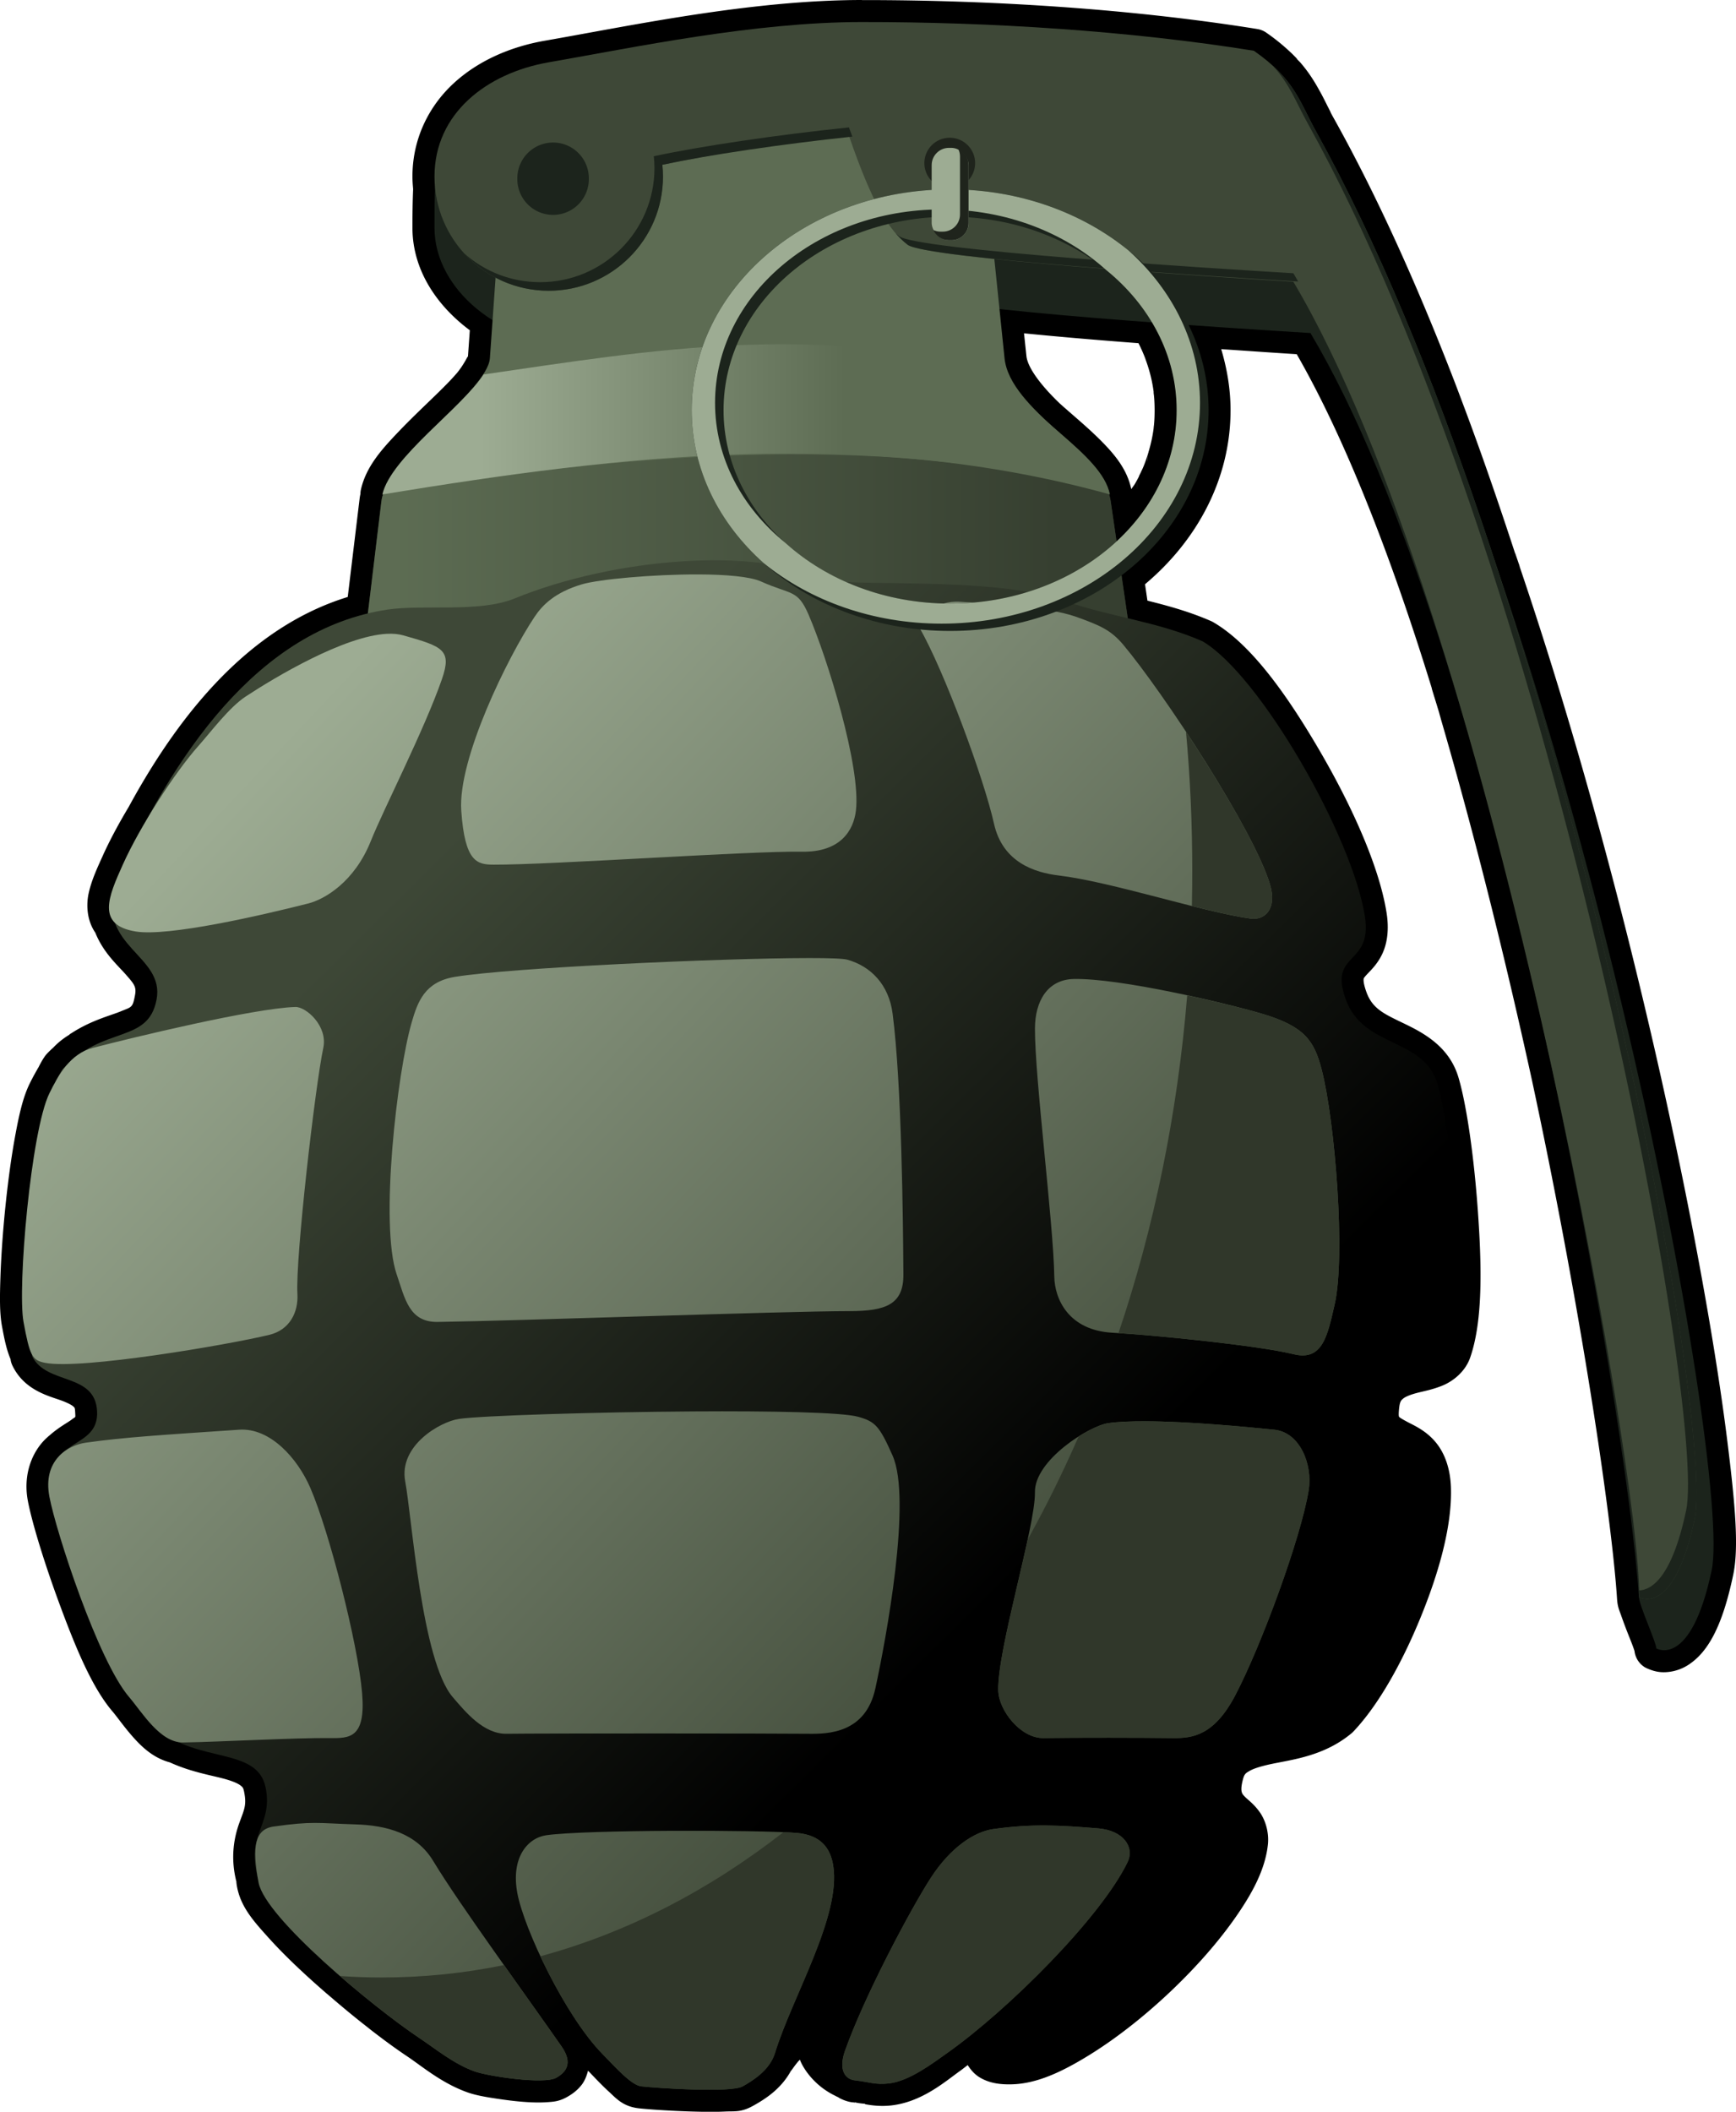
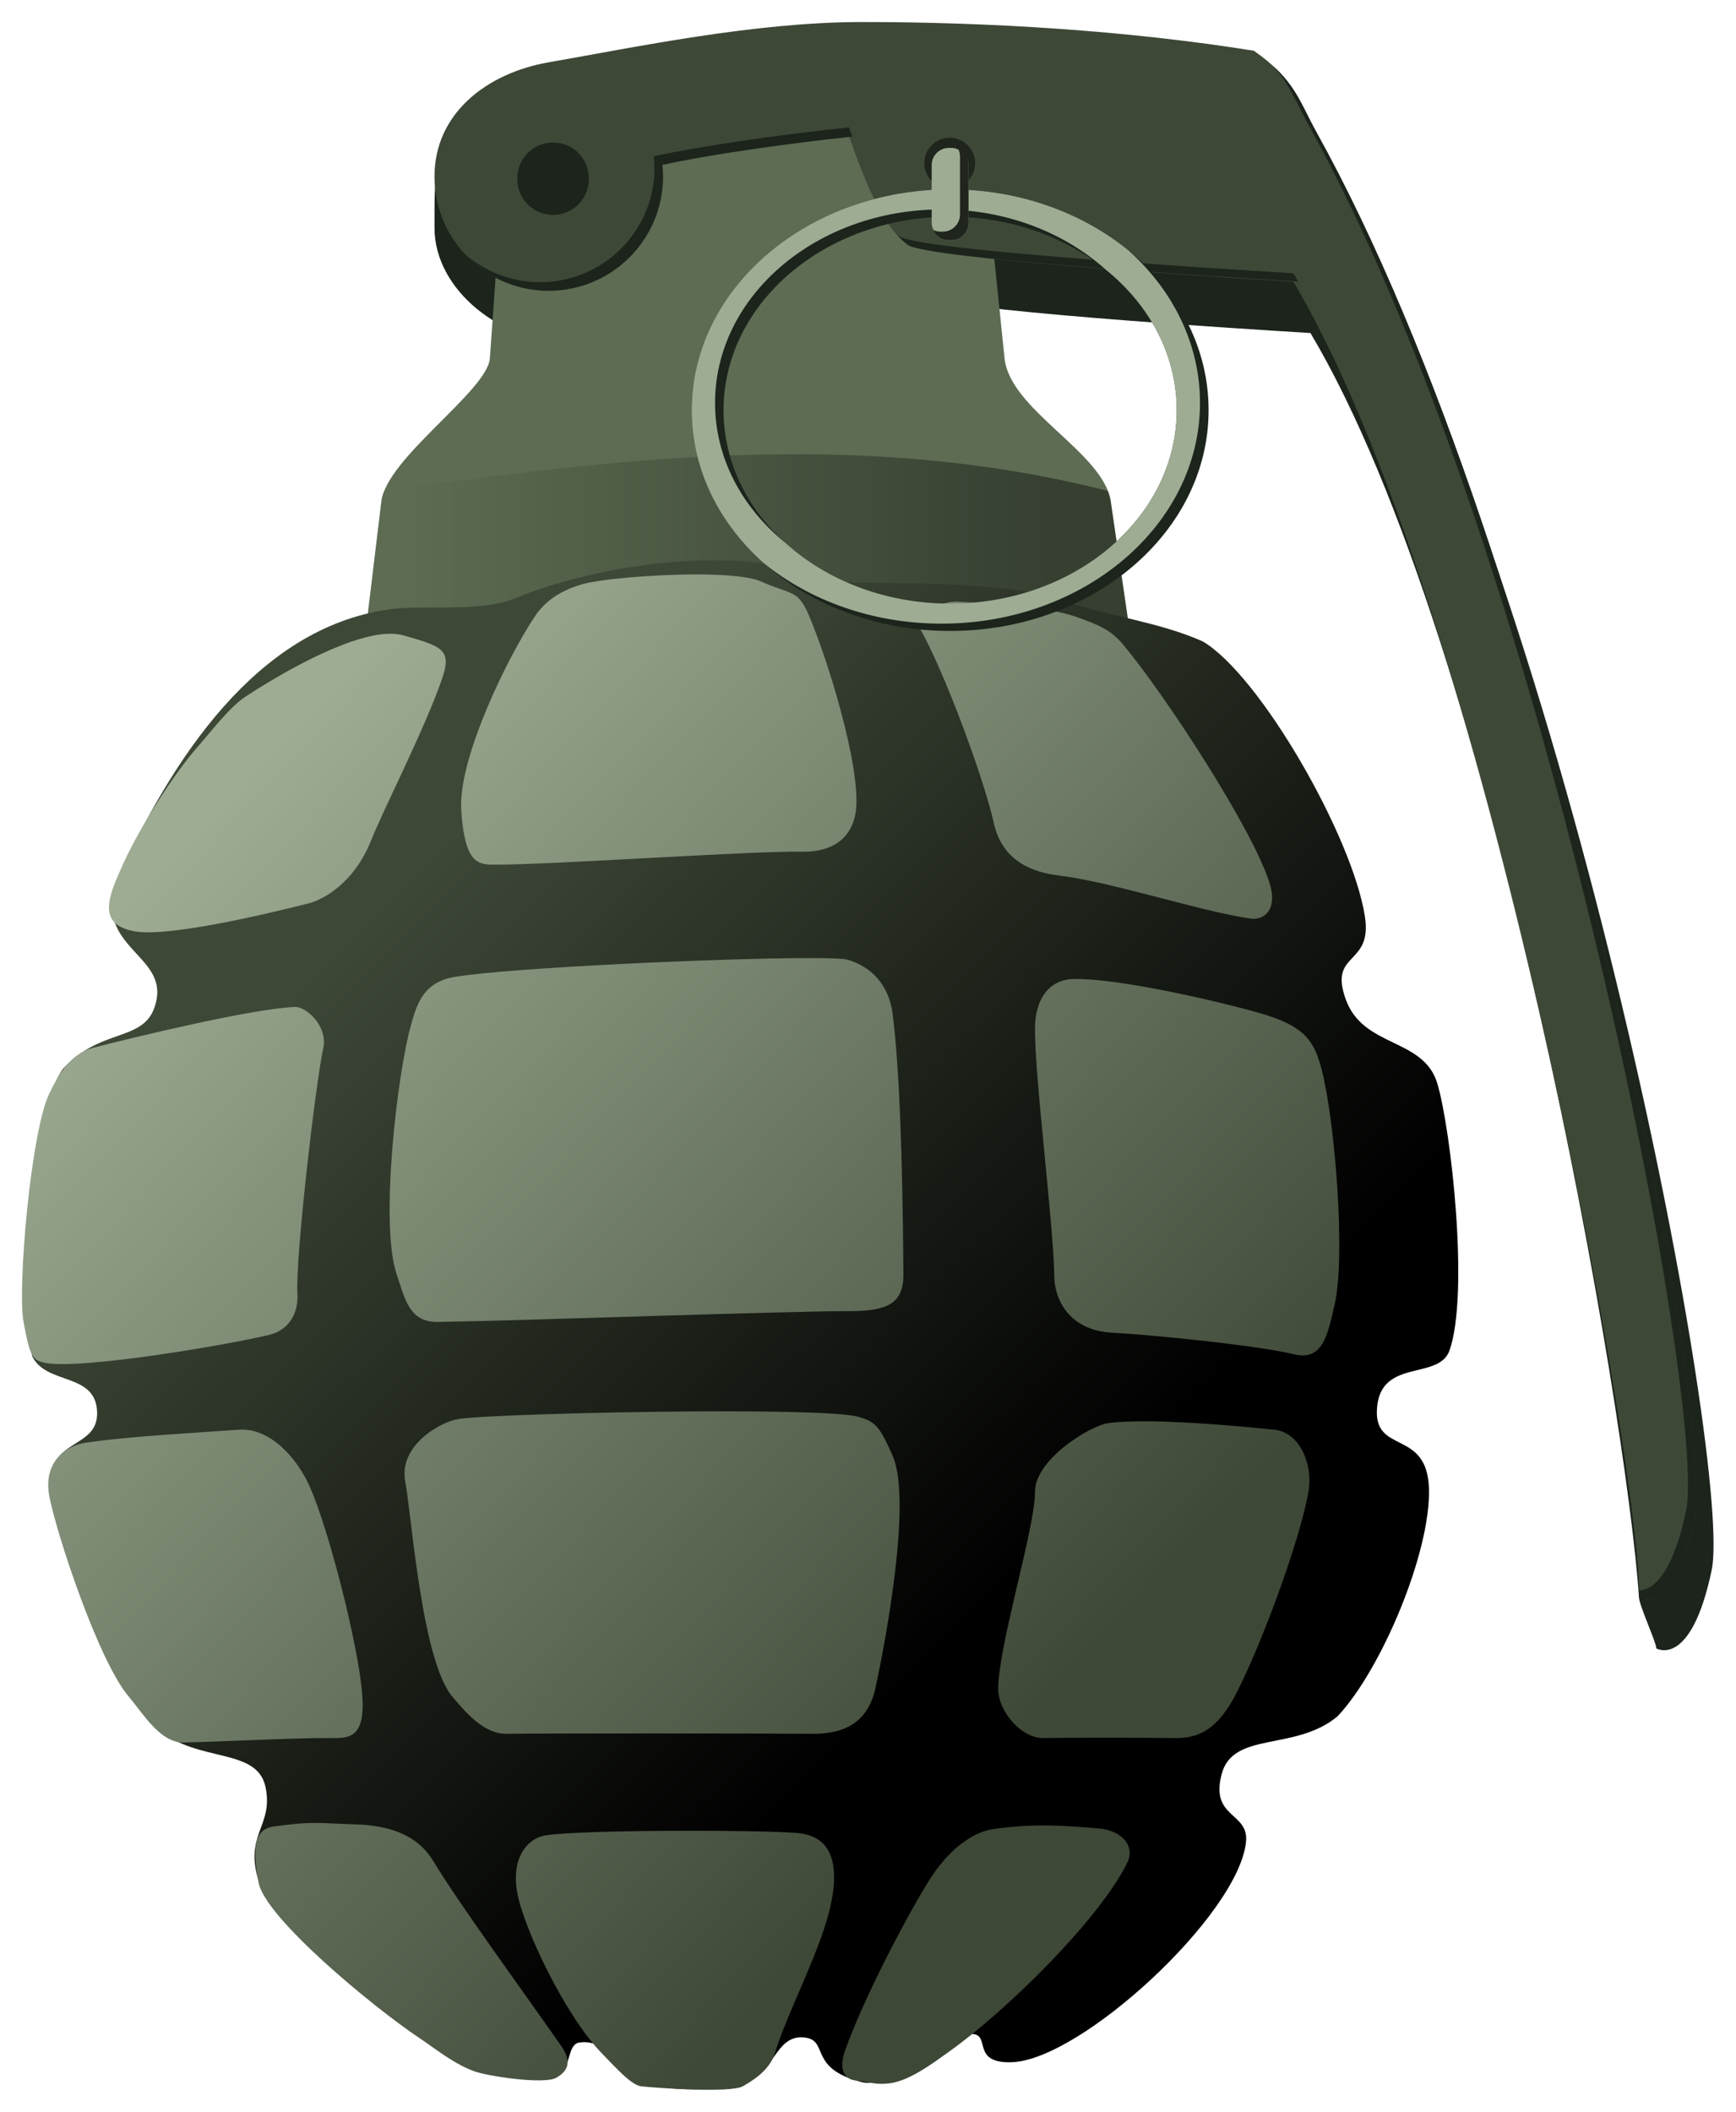
<svg xmlns="http://www.w3.org/2000/svg" version="1.1" viewBox="0 0 406.63 494.57">
  <defs>
    <linearGradient id="d" x1="196.47" x2="349.69" y1="314.45" y2="314.45" gradientTransform="translate(2,16)" gradientUnits="userSpaceOnUse">
      <stop stop-color="#5d6c53" offset="0" />
      <stop stop-color="#10120e" offset="1" />
    </linearGradient>
    <linearGradient id="c" x1="194.29" x2="346.43" y1="405.22" y2="558.79" gradientUnits="userSpaceOnUse">
      <stop stop-color="#3e4837" offset="0" />
      <stop offset="1" />
    </linearGradient>
    <linearGradient id="b" x1="161.43" x2="370" y1="375.93" y2="572.36" gradientUnits="userSpaceOnUse">
      <stop stop-color="#9dac93" offset="0" />
      <stop stop-color="#3e4837" offset="1" />
    </linearGradient>
    <linearGradient id="a" x1="215.71" x2="295.52" y1="300.81" y2="300.81" gradientTransform="matrix(1.07 0 0 1.07 -13.663 -26.943)" gradientUnits="userSpaceOnUse">
      <stop stop-color="#9dac93" offset="0" />
      <stop stop-color="#5d6c53" offset="1" />
    </linearGradient>
  </defs>
  <g transform="translate(-104.58 -193.25)">
-     <path d="m306.47 193.25c-26.086 0.018-54.021 6.006-74.25 9.531-8.093 1.41-15.707 4.711-21.469 10.062-5.762 5.352-9.562 12.944-9.562 21.75 0 0.978 0.073 1.946 0.156 2.875 5e-3 0.06-6e-3 0.127 0 0.188-0.119 2.82-0.156 5.713-0.156 8.938 0 9.97 5.797 18.325 13.438 24l-0.438 6.188v0.031c0.02-0.486-0.73 1.614-2.719 3.969-0.023 0.027-0.039 0.035-0.062 0.062-0.432 0.49-0.831 0.935-1.188 1.312a5.146 5.146 0 0 0-0.062 0.062c-0.067 0.074-0.228 0.246-0.438 0.469-0.029 0.031-0.031 0.028-0.062 0.062-3.256 3.377-7.659 7.346-11.594 11.469-3.956 4.145-7.687 8.191-8.938 13.656a5.146 5.146 0 0 0-0.125 1.031 5.146 5.146 0 0 0 0 0.062c-0.074 0.307-0.129 0.579-0.188 1.062l-2.781 23.031c-22.802 7.02-39.12 26.875-51.094 48.781-0.036 0.066-0.089 0.122-0.125 0.188h0.031c-2.383 3.975-4.562 8.004-6.188 11.625-1.254 2.794-2.614 5.636-3.312 8.812-0.601 2.733-0.414 6.351 1.562 9.219 1.905 4.733 5.226 7.609 7.156 9.812 2.008 2.291 2.511 2.874 2.125 4.906-0.553 2.911-0.77 2.642-3.281 3.688-2.452 1.021-6.927 2.081-11.688 5.188-0.115 0.075-0.228 0.11-0.344 0.188l0.031 0.062c-1.471 0.882-2.76 1.914-3.844 3.062-0.035 0.033-0.089 0.091-0.125 0.125-0.044 0.047-0.113 0.078-0.156 0.125-0.394 0.376-0.828 0.782-1.312 1.312a5.146 5.146 0 0 0-0.438 0.562c-0.61 0.889-1.063 1.758-1.5 2.625-0.031 0.05-0.031 8e-3 -0.062 0.062a5.146 5.146 0 0 0-0.125 0.25c-0.01 0.02-0.021 0.043-0.031 0.062a5.146 5.146 0 0 0-0.031 0.031c3e-3 -7e-3 -0.028 0.056-0.031 0.062-0.615 1.072-1.188 2.135-1.719 3.219-1.594 3.251-2.485 7.308-3.406 12.312-0.921 5.004-1.692 10.782-2.281 16.531-0.589 5.749-0.99 11.463-1.156 16.312-0.166 4.85-0.209 8.586 0.344 11.594 0.632 3.439 1.118 5.659 2.031 7.812 0.01 0.066-5e-3 0.128 0.062 0.438a5.146 5.146 0 0 0 0.438 1.188c2.843 5.723 8.525 6.974 11.469 8.062 1.472 0.544 2.388 1.063 2.688 1.344 0.299 0.281 0.411 0.194 0.469 1.406 0.071 1.469 0.148 0.911-0.781 1.656-0.895 0.718-3.041 1.77-5.375 3.875l-0.03-0.01c-0.055 0.045-0.102 0.11-0.156 0.156-0.025 0.023-0.037 0.039-0.062 0.062-3.551 3.07-5.877 8.613-4.688 14.938 0.933 4.958 3.793 14.395 7.438 24.25 3.644 9.855 7.549 19.464 12.406 25.125 1.072 1.249 2.86 3.847 5.125 6.344 2.007 2.213 4.594 4.568 8.25 5.562 0.054 0.015 0.102 0.049 0.156 0.062 5.19 2.357 10.196 3.051 13.344 4 1.591 0.48 2.64 0.985 3.125 1.375 0.485 0.39 0.619 0.501 0.812 1.438 0.665 3.219-7e-3 4.234-1.125 7.344-1.084 3.016-2.208 7.827-0.656 13.812h-0.031c0.017 0.1 0.034 0.443 0.156 1.094 0.906 4.815 3.887 8.085 7.594 12.188 3.707 4.103 8.373 8.471 13.156 12.625 0.589 0.512 0.632 0.533 0.125 0.094 2.806 2.434 5.666 4.828 8.406 7 0.493 0.391 0.918 0.716 1.281 1 0.222 0.174 0.507 0.417 0.938 0.75 1.184 0.915 2.353 1.8 3.469 2.625 0.342 0.253 0.655 0.478 0.812 0.594 1.463 1.068 2.849 2.034 4.062 2.844 3.489 2.329 7.947 6.182 13.938 8.375 2.161 0.791 4.658 1.199 7.781 1.656 3.123 0.457 6.526 0.824 9.531 0.781 0.363-5e-3 0.847-0.017 1.5-0.062a5.146 5.146 0 0 0 0.031 0c1.49-0.105 2.82-0.163 4.688-1.219 1.098-0.621 2.335-1.454 3.438-2.875 0.672-0.867 1.153-2.036 1.469-3.281 1.477 1.52 3.093 3.269 4.812 4.844 1.82 1.666 3.356 3.545 7.125 3.969 2.083 0.234 7.181 0.593 12.5 0.75 2.659 0.078 5.332 0.117 7.656 0 2.324-0.117 3.76 0.25 6.688-1.406 0.343-0.194 0.689-0.389 1.031-0.594 2.198-1.316 5.571-3.558 7.75-7.594l0.031 0.031c0.924-1.315 1.637-2.224 1.969-2.5 0.066-0.055 0.069-2e-3 0.094-0.031 0.093 0.186-0.04-0.038 0.125 0.344 0.863 1.998 3.393 5.783 8.125 8.062 0.163 0.122-0.197-0.153 0.062 0.031 0.181 0.128 0.377 0.172 0.562 0.281 0.141 0.061 0.231 0.161 0.375 0.219a5.146 5.146 0 0 0 0.031 0.031c0.998 0.512 2.04 0.861 3 0.969-0.054-6e-3 -8e-3 -0.014 0.344 0.031a5.146 5.146 0 0 0 0.188 0.031c0.889 0.081 0.909 0.081 0.031 0v-0.062c0.754 0.19 1.554 0.279 2.406 0.344l-0.031 0.094a5.146 5.146 0 0 0 0.156 0.031c1.558 0.27 3.624 0.54 6.094 0.25 7.202-0.845 12.666-5.702 16-8.062 0.587-0.416 1.216-0.93 1.812-1.375 0.679 1.061 1.558 2.137 2.844 2.906 2.17 1.298 4.674 1.691 7.625 1.594 5.788-0.19 11.536-2.892 17.688-6.656 6.152-3.764 12.58-8.763 18.531-14.312 5.951-5.55 11.43-11.632 15.656-17.594 4.227-5.962 7.344-11.694 7.969-17.594 0.302-2.848-0.593-5.707-1.875-7.531-1.282-1.825-2.573-2.76-3.281-3.438-0.708-0.677-0.839-0.919-0.938-1.219-0.099-0.3-0.286-1.017 0.219-2.969 0.348-1.347 0.624-1.527 1.594-2.094 0.97-0.567 2.842-1.143 5.312-1.656 4.941-1.026 12.224-1.883 18.531-7.125a5.146 5.146 0 0 0 0.469-0.438c5.947-6.285 11.441-16.2 15.75-26.75 4.309-10.55 7.372-21.441 7.094-30.344-0.135-4.328-1.373-7.885-3.375-10.406-2.002-2.522-4.439-3.786-6.094-4.625-1.655-0.839-2.463-1.354-2.562-1.469-0.099-0.115-0.311 4e-3 -0.125-1.938 0.174-1.812 0.503-2.043 0.969-2.438 0.466-0.394 1.532-0.875 3.188-1.312s3.761-0.788 6.125-1.781c2.364-0.993 5.216-3.181 6.375-6.5 2.994-8.578 2.722-21.366 1.812-34.25-0.91-12.884-2.656-25.013-4.562-31.406-2.227-7.465-8.634-10.617-13.062-12.75-4.429-2.133-7.078-3.346-8.469-7.156-0.829-2.273-0.688-3.063-0.656-3.188 0.032-0.124 0.054-0.25 0.906-1.156 0.852-0.907 2.466-2.431 3.562-4.906s1.468-5.625 0.906-9.25c-1.671-10.777-8.041-24.972-15.719-38.125-7.678-13.153-16.035-24.858-24.812-30a5.146 5.146 0 0 0-0.531-0.281c-5.131-2.247-10.117-3.604-14.969-4.812l-0.562-3.844c12.186-10.237 20.031-24.662 20.031-40.75 0-4.944-0.82-9.726-2.188-14.312 6.775 0.463 13.417 0.921 17.688 1.188 11.406 19.837 22.193 47.522 31.656 78.281h-0.031c0.603 2.009 1.224 3.94 1.781 5.844a5.146 5.146 0 0 0 0 0.031c0.053 0.177 0.154 0.558 0.312 1.094 3e-3 0.01-3e-3 0.022 0 0.031 8.099 27.774 15.322 57.07 21.375 84.719 11.554 53.823 18.715 102.67 19.938 121.5 0.124 1.913 0.535 2.663 0.969 3.906 0.434 1.243 0.934 2.584 1.438 3.875s1.016 2.529 1.344 3.438c0.16 0.442 0.288 0.81 0.344 1 2e-3 5e-3 -1e-3 0.026 0 0.031a5.146 5.146 0 0 0 2.438 3.781s1.604 0.89 3.438 1.094c1.834 0.204 4.358-0.156 6.656-1.625 4.597-2.938 8.029-8.932 10.594-21.188 1.334-6.375 0.469-16.362-1.406-31.406-1.876-15.044-5.075-34.386-9.438-56.312-8.714-43.799-22.104-97.907-39.156-148.25-0.014-0.04-0.018-0.085-0.031-0.125a5.146 5.146 0 0 0 0-0.031c-0.04-0.123-0.098-0.318-0.188-0.594a5.146 5.146 0 0 0-0.031-0.062c-0.274-0.806-0.541-1.584-0.812-2.375h-0.031c-3.831-11.693-7.807-23.27-12.031-34.5-0.761-2.024-1.501-4.012-2.281-6.031-8.547-22.117-17.852-42.824-27.812-60.75-0.384-0.691-0.742-1.314-1.062-1.938-0.03-0.059-0.072-0.21-0.188-0.438-0.246-0.483-0.51-0.99-0.781-1.531-0.135-0.269-0.275-0.555-0.438-0.875-0.202-0.4-0.4-0.784-0.594-1.156-0.243-0.468-0.485-0.889-0.719-1.312-1.09-1.978-2.41-4.101-4.219-6.219-0.277-0.325-0.384-0.452-0.344-0.406a5.146 5.146 0 0 0-0.031 0c-0.15-0.17-0.372-0.384-0.625-0.656-6e-3 -7e-3 7e-3 -0.024 0-0.031h0.031c-0.164-0.176-0.371-0.397-0.625-0.656-0.148-0.151-0.302-0.303-0.438-0.438-0.267-0.264-0.621-0.589-1-0.938-1.454-1.336-3.115-2.688-5.094-4.062a5.146 5.146 0 0 0-2.125-0.875c-29.575-4.749-62.452-6.803-92.625-6.781zm37.969 78.062c8.299 0.826 17.353 1.596 26.812 2.312 0.613 1.203 1.144 2.402 1.594 3.594 3e-3 9e-3 0.036 0.131 0.125 0.375 0.883 2.423 1.523 4.942 1.844 7.531h-0.031c0.103 0.898 0.123 0.936 0.031 0.156 0.151 1.273 0.219 2.617 0.219 4.031 0 1.365-0.053 2.657-0.188 3.844a5.146 5.146 0 0 0 0 0.031c0.052-0.466 0.036-0.411-0.031 0.156a5.146 5.146 0 0 0 0 0.094c-0.101 1.026-0.099 1.037 0 0.031-0.237 1.912-0.658 3.797-1.219 5.656a5.146 5.146 0 0 0 0 0.031c-0.384 1.269-0.801 2.496-1.312 3.688-0.053 0.125-0.221 0.466-0.469 1-0.175 0.377-0.324 0.647-0.406 0.812a5.146 5.146 0 0 0-0.031 0.125c-6e-3 0.013 6e-3 0.018 0 0.031a5.146 5.146 0 0 0-0.031 0.031c-6e-3 0.013 6e-3 0.018 0 0.031-0.263 0.521-0.552 1.045-0.844 1.562-0.267 0.472-0.646 0.909-0.938 1.375-0.989-4.695-3.938-8.162-7.062-11.312-3.138-3.164-6.679-6.046-9.75-8.812-4.514-4.342-7.476-8.404-7.75-11.062l-0.562-5.312zm29.125 28.062c-0.272 1.171-0.126 1.959-0.125 1.969 1e-3 0.01-0.204-0.696 0.125-1.969zm-2.406 6.219c-0.406 1.413-0.189 2.24-0.188 2.25 2e-3 0.01-0.241-0.813 0.188-2.25z" />
    <path d="m310.46 210.41c-25.293 0.018-74.165-3.215-91.531 6.401-12.909 7.148-12.575 15.009-12.575 29.786s15.979 26.756 30.757 26.756 26.757-11.978 26.757-26.756c0-0.935-0.04-1.833-0.134-2.742 11.013-2.355 26.747-5.005 43.715-6.756 5.619 16.314 9.448 22.134 13.713 25.451 4.2 3.267 71.24 7.533 90.373 8.695 43.573 73.22 74.183 253.62 76.941 296.1 0.134 2.072 4.086 10.6 4.067 11.954 0 0 8.112 4.882 12.977-18.361 4.865-23.243-31.63-222.22-88.667-324.88-3.868-6.962-4.979-12.257-14.583-18.93-29.214-4.691-61.875-6.744-91.811-6.722z" fill="#1c241c" />
    <path d="m188.21 357.98 5.71-47.32c1.23-10.182 24.868-25.888 25.407-33.514l2.988-42.271c1.417-20.039 111.47-16.933 113.29 0.764l4.273 41.506c1.256 12.203 23.196 22.06 24.867 33.514l7.212 49.436c5.618 38.507-178.04 35.608-178.04-2.834h3e-5l-5.714 0.714z" fill="#5d6c53" />
    <path d="m194.59 308.22c-0.34 0.84-0.593 1.656-0.688 2.438l-5.688 47.312 5.688-0.688c0 3.678 1.714 7.009 4.75 10.031h171.97c1.219-2.216 1.721-4.631 1.344-7.219l-7.21-49.43c-0.12-0.821-0.369-1.632-0.688-2.438-57.348-14.595-113.44-7.857-169.47 0z" fill="url(#d)" opacity=".5" />
    <path d="m131.43 400.58c-4.07 14.582 11.806 16.334 9.821 26.786-1.984 10.452-12.532 5.918-21.964 16.25-8.324 12.131-10.071 53.965-7.143 67.321 3.341 6.726 14.739 3.705 15.179 12.857 0.44 9.152-12.062 5.936-10.536 18.036 1.683 13.343 14.331 46.365 24.821 56.429 9.441 7.961 23.229 4.132 25.179 13.571 1.95 9.44-5.517 11.066-1.25 23.036 6.784 12.183 55.971 52.459 69.643 44.464 3.272-1.914 2.197-6.801 4.821-7.679 6.808-1.24 9.823 6.538 15 9.286 5.426 2.098 17.622 2.221 24.286 0 6.663-2.221 6.921-10.956 13.393-10.536 6.116 0.397 1.28 6.643 12.143 10 2.925 0.904 2.464 0.852 8.856-0.119 3.013-0.457 14.809-10.977 18.781-10.671 4.138 0.318-0.354 6.918 9.107 6.607 16.238-0.533 53.061-34.527 54.863-51.531 0.757-7.149-8.407-5.473-5.714-15.893 2.638-10.208 17.196-5.304 27.143-13.571 10.225-10.805 21.896-38.466 21.429-53.393-0.444-14.178-13.232-7.727-12.143-19.107 1.089-11.38 14.509-6.18 16.964-13.214 4.651-13.324 0.357-51.722-2.857-62.5s-17.279-8.272-21.429-19.643c-4.149-11.371 6.28-7.755 4.464-19.464-2.909-18.763-24.603-56.595-38.036-64.464-10.734-4.7-21.546-5.674-32.216-9.435-17.361-6.12-52.702-2.965-57.536-5.3-14.987-7.237-47.89-4.893-71.446 4.73-8.178 3.341-21.303 1.338-29.663 2.576-30.446 4.51-50.466 34.353-63.961 64.571z" fill="url(#c)" />
    <path d="m268.25 327.78c-10.634-0.038-23.345 1.132-27.344 2.312-6.398 1.889-9.316 4.929-11.094 7.594-6.327 9.481-18.031 33.319-17.188 45.438 0.843 12.119 3.752 12.611 7.594 12.625 13.697 0.052 59.883-3.233 72.219-3.031 9.041 0.148 12.073-5.01 12.625-9.594 1.231-10.226-6.704-35.777-11.094-45.938-2.578-5.967-4.042-4.566-11.125-7.75-2.574-1.157-8.213-1.633-14.594-1.656zm60.188 6.375c-5.403 0.167-9.645 4.119-8.5 6.094 5.664 9.767 15.097 35.237 17.469 45.906 2.023 9.1 9.606 11.464 15.125 12.125 12.423 1.489 33.823 8.565 44.969 10.094 3.374 0.463 6.275-2.271 4.531-8.062-3.854-12.802-24.955-44.866-34.344-56.062-2.973-3.545-5.627-4.595-11.094-6.562-6.524-2.348-21.154-3.114-27.062-3.5-0.369-0.024-0.734-0.042-1.094-0.031zm-133.25 7.531c-10.034 0.545-25.982 10.026-33.062 14.688-3.877 2.552-8.075 8.197-11.094 11.594-5.426 6.104-13.642 18.768-17.688 27.781-3.336 7.431-6.325 14.138 3.031 15.656 7.643 1.241 29.273-3.739 40.406-6.562 3.812-0.967 10.818-5.02 14.656-14.625 3.017-7.55 12.498-25.944 16.656-37.906 2.397-6.894 0.191-7.642-9-10.25-1.149-0.326-2.473-0.453-3.906-0.375zm98.906 75.938c-20.666 0.02-69.879 2.251-82.969 4.406-7.09 1.167-8.719 5.874-10.094 10.594-3.442 11.817-7.535 47.449-3.531 59.094 1.927 5.603 2.869 11.219 9.594 11.125 19.001-0.265 80.878-2.522 96.469-2.531 8.52-5e-3 12.674-1.564 12.625-8.594-0.09-12.943-0.399-44.698-2.531-61.094-0.891-6.851-5.181-11.111-10.625-12.625-0.933-0.26-4.168-0.38-8.938-0.375zm62 4.906c-6.063 0.124-9.077 5.053-9.094 11.625-0.029 11.689 4.346 45.695 4.531 58.062 0.079 5.271 3.364 12.601 13.625 13.156 9.839 0.533 34.305 3.013 42.438 5.031 6.851 1.7 7.959-4.519 9.594-11.594 2.635-11.4 0.084-43.054-3.031-55.062-1.734-6.685-3.893-10.123-14.125-13.125-8.366-2.454-33.065-8.316-43.938-8.094zm-182.35 6.55c-9.813 0.32-38.044 7.141-47.469 9.594-5.231 1.361-8.012 6.316-10.125 10.625-4.333 8.835-7.523 45.582-6.062 53.531 1.461 7.949 2.017 8.998 5.062 9.594 8.396 1.643 42.741-4.192 52.531-6.562 4.729-1.145 6.818-5.258 6.562-9.594-0.49-8.318 4.189-48.854 6.062-57.594 1.099-5.126-4.039-9.676-6.562-9.594zm93.188 94.719c-23.422 0.153-49.558 0.996-54.812 1.75-4.421 0.635-14.204 6.264-12.625 14.656 1.557 8.275 3.849 42.02 11.125 50.5 3.006 3.503 7.232 8.672 12.625 8.594 8.053-0.117 63.089-0.093 70.719 0 4.601 0.056 13.374-0.122 15.656-10.625 2.512-11.562 8.594-44.246 4.031-54.531-3.083-6.95-4.06-7.977-8.094-9.094-3.836-1.062-20.408-1.369-38.625-1.25zm105.97 2.312c-3.377-8e-3 -6.415 0.102-8.75 0.438-4.421 0.635-17.281 8.665-17.156 16.188 0.133 8.011-8.879 36.99-8.594 46.469 0.139 4.614 5.2 11.172 10.594 11.094 8.053-0.117 22.683-0.093 30.312 0 4.601 0.056 9.675-0.57 14.656-10.094 6.048-11.562 15.365-36.861 17.156-47.969 0.958-5.939-2.009-13.545-8.062-14.156-6.789-0.686-20.026-1.946-30.156-1.969zm-212.29 1.97c-18.201 1.24-26.771 1.749-35.875 3.031-4.423 0.623-10.172 4.233-8.594 12.625 1.557 8.275 11.411 38.489 18.688 46.969 3.006 3.503 7.232 10.703 12.625 10.625 8.053-0.117 26.714-1.125 34.344-1.031 4.601 0.056 8.509 0.115 7.594-10.594-0.988-11.562-7.678-37.715-12.125-48-3.017-6.978-9.441-14.117-16.656-13.625zm17.719 92.094c-2.551 4.5e-4 -5.12 0.203-9.656 0.844-4.423 0.625-5.11 4.733-3.531 13.125 1.557 8.275 26.813 29.158 37.625 36.375 3.839 2.563 8.021 6.035 12.875 7.812 3.241 1.186 16.389 3.132 19.219 1.531 2.247-1.271 4.026-3.357 1.25-7.344-8.574-12.314-23.848-33.153-30.062-43.438-3.932-6.507-10.959-8.339-18.188-8.562-4.451-0.138-6.98-0.344-9.531-0.344zm171.28 0.594c-3.921-0.031-7.87 0.203-12.406 0.844-4.423 0.625-10.031 4.322-14.656 11.5-4.872 7.561-15.64 27.912-20.062 40.469-1.534 4.354-0.017 6.613 2.312 6.875 3.429 0.385 4.802 1.098 8.031 0.719 4.747-0.557 10.14-4.657 13.625-7.125 14.319-10.139 35.937-31.725 42.219-44.656 1.763-3.629-1.068-7.461-6.781-7.938-4.438-0.37-8.36-0.657-12.281-0.688zm-87.656 1.25c-12.404 0.059-24.838 0.39-29.375 1.031-4.423 0.625-8.391 5.233-6.812 13.625 1.557 8.275 11.146 28.64 19.938 37.625 3.228 3.299 6.765 7.301 9.094 7.562 3.429 0.385 20.92 1.601 23.75 0 2.247-1.271 6.317-3.728 7.562-7.812 3.962-12.996 15.558-32.077 13.625-43.938-0.649-3.982-2.849-7.118-8.562-7.594-4.438-0.37-16.815-0.558-29.219-0.5z" fill="url(#b)" />
    <path d="m306.46 198.41c-25.293 0.018-52.952 5.877-73.349 9.431-14.537 2.533-26.757 11.978-26.757 26.756 0 14.777 11.979 26.756 26.757 26.756s26.757-11.978 26.757-26.756c0-0.935-0.04-1.833-0.134-2.742 11.013-2.355 26.747-5.005 43.715-6.756 5.619 16.314 9.448 22.134 13.713 25.451 4.2 3.267 71.24 7.533 90.373 8.695 45.698 76.791 81.42 278.95 81.008 308.06 0 0 8.112 4.882 12.977-18.361 4.865-23.243-31.63-222.22-88.667-324.88-3.868-6.962-4.979-12.257-14.583-18.93-29.214-4.691-61.875-6.744-91.811-6.722z" fill="#3e4837" />
    <path transform="matrix(1.07 0 0 1.07 -11.501 1.597)" d="m237.39 218.23a7.829 7.829 0 1 1-15.657 0 7.829 7.829 0 1 1 15.657 0z" fill="#1c241c" />
-     <path d="m217.86 280.95c-5.061 7.778-21.733 19.434-23.714 28.093 56.318-9.23 112.77-15.966 170.41 0-1.888-9.671-19.912-18.114-23.881-28.093-44.535-12.585-83.505-5.695-122.82 0z" fill="url(#a)" />
    <path d="m402.66 208.59c4.056 4.385 5.422 8.492 8.188 13.469 57.038 102.66 93.553 301.63 88.688 324.88-3.373 16.112-8.322 18.704-11.031 18.781 0.011 0.526 0.038 1.148 0.031 1.594 0 0 8.135 4.868 13-18.375s-31.65-222.22-88.688-324.88c-3.176-5.716-4.503-10.316-10.188-15.469zm-99.219 14.5c-16.968 1.751-34.705 4.395-45.719 6.75 0.094 0.91 0.156 1.815 0.156 2.75 0 14.777-12.003 26.75-26.781 26.75-6.832 0-13.053-2.537-17.781-6.75 4.895 5.385 11.93 8.75 19.781 8.75 14.778 0 26.781-11.973 26.781-26.75 0-0.935-0.063-1.84-0.156-2.75 10.746-2.298 28.005-4.844 44.5-6.594-0.26-0.731-0.513-1.378-0.781-2.156zm10.938 24.812c0.919 1.056 1.843 1.927 2.781 2.656 4.158 3.233 71.611 7.413 91.5 8.625-0.375-0.648-0.749-1.306-1.125-1.938-19.133-1.162-88.175-5.421-92.375-8.688-0.267-0.207-0.518-0.427-0.781-0.656z" fill="#1c241c" />
    <path transform="matrix(1.07 0 0 1.07 -12.89 -1.238)" d="m323.25 217.47a5.556 5.556 0 1 1-11.112 0 5.556 5.556 0 1 1 11.112 0z" fill="#1f241c" />
    <path d="m327.12 237.6c-33.438 0-60.522 23.155-60.522 51.709 0 28.555 27.084 51.709 60.522 51.709s60.552-23.155 60.552-51.709c0-28.555-27.115-51.709-60.552-51.709zm0 6.398c29.31 0 53.091 20.282 53.091 45.312 0 25.029-23.782 45.312-53.091 45.312-29.31 0-53.061-20.282-53.061-45.312 0-25.029 23.751-45.312 53.061-45.312z" fill="#1c241c" />
    <path d="m327.13 237.6c-33.438 0-60.531 23.167-60.531 51.722 0 13.906 6.423 26.522 16.875 35.815 10.847 8.79 25.52 14.171 41.656 14.171 33.438 0 60.531-23.14 60.531-51.695 0-13.848-6.367-26.426-16.75-35.709-10.869-8.859-25.573-14.305-41.781-14.305zm-2 4.697c15.165 0 28.823 5.437 38.5 14.145 10.204 8.257 16.562 19.93 16.562 32.88 0 25.029-23.753 45.29-53.062 45.29-15.165 0-28.831-5.437-38.5-14.145-10.196-8.257-16.562-19.903-16.562-32.853 0-25.029 23.753-45.316 53.062-45.316z" fill="#9dac93" />
    <rect x="322.81" y="227.88" width="8.649" height="21.622" rx="4.041" ry="4.041" fill="#9dac93" />
    <path d="m329.07 228.22c0.24 0.517 0.375 1.078 0.375 1.688v13.562c0 2.239-1.793 4.031-4.031 4.031h-0.562c-0.6 0-1.145-0.143-1.656-0.375 0.635 1.396 2.018 2.375 3.656 2.375h0.562c2.239 0 4.031-1.793 4.031-4.031v-13.562c0-1.653-0.96-3.06-2.375-3.688z" fill="#1f241c" />
-     <path d="m382.38 364.62c0.986 10.696 1.469 21.595 1.469 32.656 0 2.729-0.032 5.447-0.094 8.156 5.228 1.315 10.067 2.432 13.75 2.938 3.374 0.463 6.275-2.271 4.531-8.062-2.343-7.784-11.07-22.681-19.656-35.688zm0.281 61.75c-2.289 27.951-7.817 54.554-16.094 79.094 10.533 0.66 33.231 3.002 41.031 4.938 6.851 1.7 7.959-4.519 9.594-11.594 2.635-11.4 0.084-43.054-3.031-55.062-1.734-6.685-3.893-10.123-14.125-13.125-3.577-1.049-10.184-2.697-17.375-4.25zm-9.75 99.75c-3.377-8e-3 -6.415 0.102-8.75 0.438-1.568 0.225-4.202 1.392-6.938 3.125-3.642 8.341-7.622 16.393-11.906 24.094-2.558 11.928-7.11 28.646-6.906 35.438 0.139 4.614 5.2 11.172 10.594 11.094 8.053-0.117 22.683-0.093 30.312 0 4.601 0.056 9.675-0.57 14.656-10.094 6.048-11.562 15.365-36.861 17.156-47.969 0.958-5.939-2.009-13.545-8.062-14.156-6.789-0.686-20.026-1.946-30.156-1.969zm-23.29 94.66c-3.921-0.031-7.87 0.203-12.406 0.844-4.423 0.625-10.031 4.322-14.656 11.5-4.872 7.561-15.64 27.912-20.062 40.469-1.534 4.354-0.017 6.613 2.312 6.875 3.429 0.385 4.802 1.098 8.031 0.719 4.747-0.557 10.14-4.657 13.625-7.125 14.319-10.139 35.937-31.725 42.219-44.656 1.763-3.629-1.068-7.461-6.781-7.938-4.438-0.37-8.36-0.657-12.281-0.688zm-61.531 1.562c-17.436 13.608-36.598 23.549-56.938 29.062 3.928 8.393 9.383 17.613 14.562 22.906 3.228 3.299 6.765 7.301 9.094 7.562 3.429 0.385 20.92 1.601 23.75 0 2.247-1.271 6.317-3.728 7.562-7.812 3.962-12.996 15.558-32.077 13.625-43.938-0.649-3.982-2.849-7.118-8.562-7.594-0.777-0.065-1.873-0.134-3.094-0.188zm-65.469 31.125c-9.351 1.932-18.942 2.906-28.688 2.906-3.267 0-6.492-0.121-9.719-0.344 6.85 5.949 13.993 11.45 18.562 14.5 3.839 2.563 8.021 6.035 12.875 7.812 3.241 1.186 16.389 3.132 19.219 1.531 2.247-1.271 4.026-3.357 1.25-7.344-3.676-5.28-8.602-12.152-13.5-19.062z" fill="#30372a" />
  </g>
</svg>